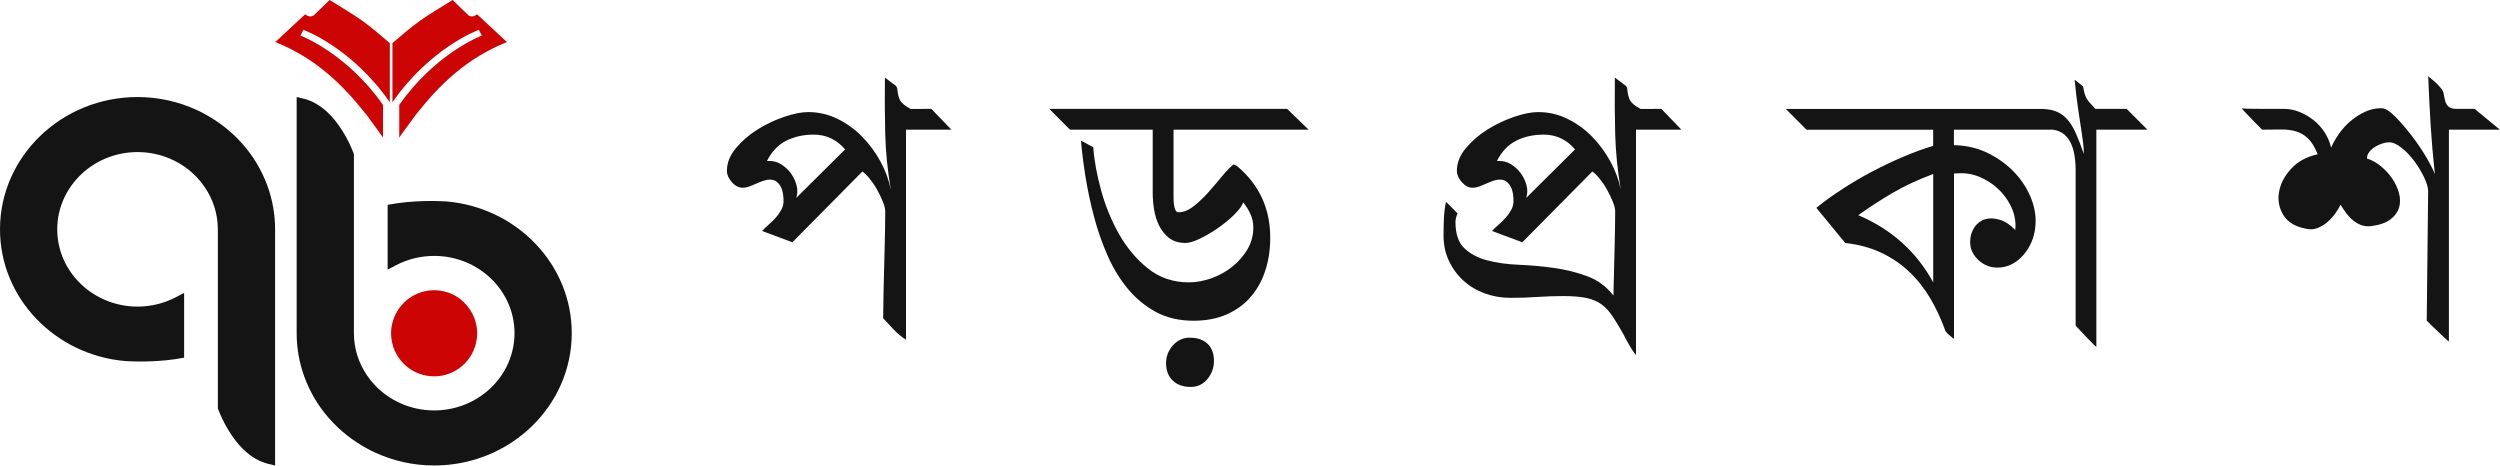
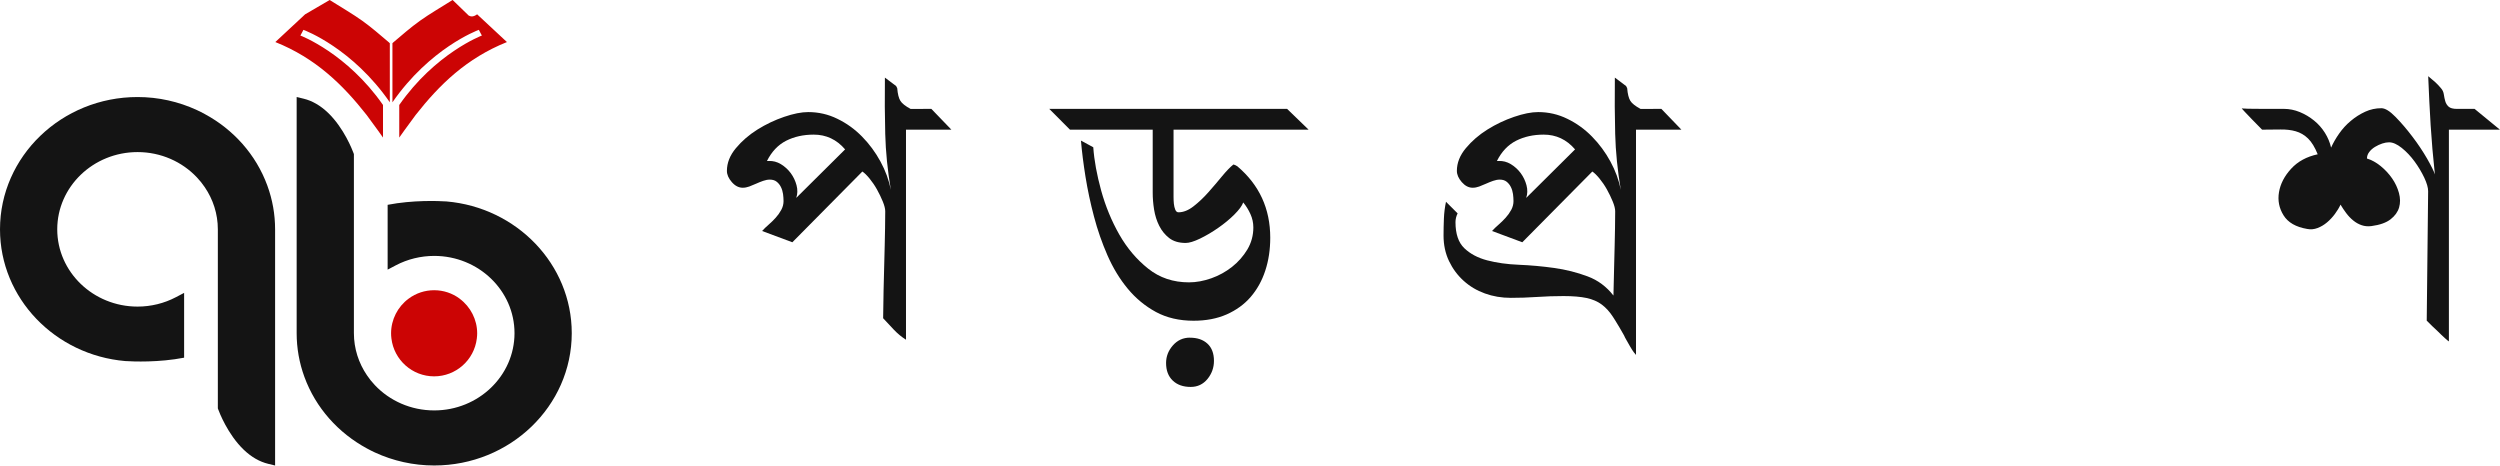
<svg xmlns="http://www.w3.org/2000/svg" width="204" height="38" viewBox="0 0 204 38" fill="none">
  <g clip-path="url(#clip0_202919_5693)">
    <path d="M38.931 1.169C38.648 1.377 38.437 1.374 38.25 1.273L36.933 -0.002L36.804 0.078C35.955 0.613 35.081 1.118 34.276 1.69C33.512 2.235 32.817 2.847 32.109 3.445C32.08 3.469 32.053 3.496 32.023 3.526V8.347C35.065 3.956 38.905 2.497 39.073 2.435L39.196 2.668L39.295 2.852L39.322 2.9C39.282 2.914 35.516 4.354 32.579 8.566V11.225C32.579 11.225 33.279 10.23 33.918 9.381C35.866 6.901 38.082 4.747 41.366 3.432C40.551 2.673 39.755 1.933 38.931 1.166V1.169Z" fill="#CC0404" />
-     <path d="M24.901 1.168C25.185 1.376 25.396 1.374 25.583 1.272L26.9 0L27.029 0.08C27.878 0.615 28.752 1.12 29.557 1.692C30.321 2.237 31.016 2.849 31.724 3.447C31.753 3.471 31.78 3.498 31.809 3.528V8.346C28.768 3.955 24.928 2.496 24.76 2.435L24.637 2.667L24.538 2.851L24.511 2.9C24.551 2.913 28.317 4.353 31.253 8.565V11.224C31.253 11.224 30.553 10.23 29.915 9.38C27.966 6.9 25.751 4.746 22.467 3.431C23.282 2.672 24.078 1.932 24.901 1.165V1.168Z" fill="#CC0404" />
+     <path d="M24.901 1.168L26.9 0L27.029 0.08C27.878 0.615 28.752 1.12 29.557 1.692C30.321 2.237 31.016 2.849 31.724 3.447C31.753 3.471 31.78 3.498 31.809 3.528V8.346C28.768 3.955 24.928 2.496 24.76 2.435L24.637 2.667L24.538 2.851L24.511 2.9C24.551 2.913 28.317 4.353 31.253 8.565V11.224C31.253 11.224 30.553 10.23 29.915 9.38C27.966 6.9 25.751 4.746 22.467 3.431C23.282 2.672 24.078 1.932 24.901 1.165V1.168Z" fill="#CC0404" />
    <path d="M37.511 24.371C36.901 23.919 36.18 23.682 35.426 23.682C34.673 23.682 33.951 23.919 33.342 24.371C32.447 25.031 31.912 26.089 31.912 27.196C31.912 27.327 31.92 27.466 31.939 27.618C32.15 29.379 33.649 30.71 35.424 30.71C37.198 30.71 38.692 29.384 38.908 27.629C38.927 27.471 38.938 27.329 38.938 27.198C38.938 26.092 38.403 25.037 37.508 24.374L37.511 24.371Z" fill="#CC0404" />
    <path d="M21.817 15.149C20.892 12.613 19.043 10.566 16.713 9.308C16.499 9.193 16.283 9.08 16.061 8.979C14.58 8.295 12.934 7.918 11.224 7.918C5.035 7.918 0 12.76 0 18.714C0 24.34 4.498 28.971 10.216 29.462C10.884 29.505 12.956 29.588 15.024 29.187V28.877V23.899L14.353 24.251C13.399 24.754 12.317 25.018 11.224 25.018C7.611 25.018 4.671 22.191 4.671 18.714C4.671 15.238 7.611 12.41 11.224 12.41C13.137 12.41 14.864 13.204 16.061 14.468C16.301 14.719 16.518 14.992 16.713 15.28C17.384 16.269 17.776 17.448 17.776 18.714V33.324L17.811 33.418C17.886 33.621 18.578 35.446 19.896 36.705C20.516 37.295 21.184 37.68 21.884 37.848L22.448 37.985V18.714C22.448 17.498 22.237 16.299 21.817 15.149Z" fill="#141414" />
    <path d="M36.438 16.438C35.77 16.395 33.699 16.313 31.631 16.713V17.023V22.002L32.302 21.649C33.256 21.147 34.338 20.882 35.431 20.882C39.044 20.882 41.984 23.71 41.984 27.186C41.984 30.663 39.044 33.49 35.431 33.49C33.517 33.49 31.791 32.697 30.594 31.433C30.354 31.182 30.137 30.909 29.942 30.62C29.271 29.632 28.878 28.453 28.878 27.186V12.577L28.844 12.483C28.769 12.28 28.077 10.455 26.759 9.196C26.139 8.605 25.471 8.221 24.771 8.052L24.207 7.916V27.186C24.207 28.402 24.418 29.602 24.838 30.751C25.762 33.287 27.612 35.332 29.942 36.593C30.156 36.708 30.372 36.82 30.594 36.922C32.075 37.606 33.721 37.983 35.431 37.983C41.62 37.983 46.655 33.14 46.655 27.186C46.655 21.561 42.157 16.93 36.438 16.438Z" fill="#141414" />
    <path d="M75.337 8.887H74.303C73.881 8.66 73.603 8.441 73.472 8.229C73.338 8.018 73.253 7.674 73.213 7.195L73.124 7.021L72.208 6.332C72.189 7.941 72.197 9.472 72.235 10.928C72.272 12.382 72.424 13.903 72.694 15.493C72.539 14.707 72.259 13.938 71.847 13.181C71.438 12.428 70.933 11.744 70.343 11.145C69.749 10.538 69.079 10.057 68.33 9.694C67.585 9.328 66.791 9.146 65.949 9.146C65.393 9.146 64.739 9.277 63.982 9.536C63.226 9.795 62.505 10.137 61.812 10.568C61.123 11.001 60.535 11.506 60.049 12.091C59.562 12.674 59.316 13.291 59.316 13.943C59.316 14.248 59.45 14.555 59.717 14.86C59.984 15.167 60.281 15.319 60.607 15.319C60.781 15.319 60.957 15.287 61.139 15.22C61.321 15.151 61.508 15.076 61.7 14.988C61.89 14.902 62.082 14.825 62.272 14.758C62.464 14.691 62.646 14.656 62.82 14.656C63.047 14.656 63.237 14.715 63.378 14.83C63.523 14.945 63.638 15.089 63.723 15.26C63.809 15.434 63.867 15.627 63.897 15.835C63.924 16.046 63.937 16.236 63.937 16.41C63.937 16.658 63.876 16.896 63.752 17.126C63.627 17.358 63.475 17.572 63.293 17.772C63.111 17.973 62.919 18.16 62.718 18.334C62.518 18.505 62.342 18.678 62.187 18.849L64.656 19.769L70.369 13.996C70.543 14.111 70.738 14.304 70.957 14.571C71.176 14.841 71.379 15.135 71.561 15.461C71.743 15.79 71.9 16.113 72.034 16.439C72.168 16.765 72.235 17.032 72.235 17.243C72.235 17.762 72.229 18.227 72.221 18.636C72.21 19.05 72.203 19.517 72.192 20.041C72.184 20.57 72.171 21.102 72.152 21.634C72.114 22.917 72.082 24.362 72.064 25.968C72.334 26.257 72.619 26.564 72.924 26.888C73.231 27.214 73.565 27.492 73.929 27.722V10.581H77.633L75.997 8.884H75.337V8.887ZM64.971 16.153C65.086 15.827 65.094 15.482 64.998 15.119C64.902 14.755 64.744 14.424 64.525 14.127C64.306 13.833 64.038 13.588 63.721 13.395C63.405 13.205 63.074 13.12 62.729 13.136H62.585C62.967 12.372 63.491 11.821 64.151 11.484C64.811 11.15 65.559 10.985 66.403 10.985C67.419 10.985 68.272 11.386 68.961 12.19L64.968 16.153H64.971Z" fill="#141414" />
    <path d="M95.755 10.582H106.782L105.028 8.885H85.619L87.311 10.582H94.061V15.721C94.061 16.162 94.096 16.621 94.173 17.1C94.251 17.578 94.387 18.019 94.59 18.42C94.791 18.821 95.061 19.157 95.405 19.425C95.75 19.692 96.199 19.825 96.752 19.825C97.038 19.825 97.428 19.708 97.928 19.467C98.422 19.227 98.919 18.936 99.414 18.588C99.911 18.243 100.349 17.88 100.731 17.498C101.111 17.116 101.351 16.79 101.448 16.52C101.685 16.808 101.88 17.124 102.035 17.468C102.193 17.813 102.273 18.177 102.273 18.559C102.273 19.208 102.11 19.809 101.787 20.355C101.458 20.9 101.044 21.373 100.536 21.776C100.026 22.177 99.462 22.49 98.842 22.709C98.219 22.928 97.613 23.04 97.019 23.04C95.737 23.04 94.628 22.669 93.69 21.921C92.752 21.175 91.966 20.248 91.335 19.139C90.702 18.027 90.21 16.832 89.855 15.55C89.502 14.267 89.286 13.088 89.211 12.017L88.206 11.472C88.281 12.37 88.406 13.356 88.577 14.427C88.751 15.499 88.978 16.578 89.27 17.672C89.555 18.762 89.924 19.817 90.373 20.844C90.822 21.867 91.373 22.773 92.025 23.559C92.674 24.344 93.439 24.975 94.32 25.456C95.202 25.932 96.226 26.172 97.396 26.172C98.409 26.172 99.31 26.001 100.093 25.657C100.878 25.309 101.533 24.836 102.054 24.232C102.575 23.628 102.973 22.917 103.243 22.094C103.516 21.271 103.652 20.371 103.652 19.398C103.652 17.022 102.754 15.079 100.964 13.567C100.849 13.492 100.745 13.444 100.648 13.422C100.381 13.634 100.074 13.954 99.719 14.382C99.366 14.815 98.994 15.248 98.604 15.689C98.214 16.13 97.808 16.512 97.388 16.838C96.969 17.164 96.56 17.324 96.162 17.324C96.047 17.324 95.961 17.252 95.902 17.11C95.844 16.966 95.806 16.806 95.787 16.624C95.769 16.442 95.761 16.261 95.761 16.079V10.579L95.755 10.582Z" fill="#141414" />
    <path d="M97.103 27.551C96.547 27.551 96.085 27.759 95.711 28.181C95.339 28.604 95.152 29.082 95.152 29.619C95.152 30.234 95.334 30.709 95.698 31.057C96.061 31.402 96.547 31.573 97.162 31.573C97.718 31.573 98.172 31.359 98.528 30.929C98.88 30.496 99.059 30.004 99.059 29.448C99.059 28.836 98.88 28.366 98.528 28.043C98.172 27.716 97.699 27.556 97.103 27.556V27.551Z" fill="#141414" />
-     <path d="M170.986 8.887C170.815 8.697 170.671 8.54 170.556 8.414C170.441 8.294 170.35 8.171 170.283 8.056C170.214 7.941 170.157 7.807 170.109 7.655C170.061 7.503 170.019 7.302 169.981 7.051L169.292 6.506C169.385 7.484 169.481 8.286 169.578 8.916C169.674 9.547 169.754 10.087 169.823 10.528C169.89 10.969 169.941 11.34 169.981 11.645C170.019 11.952 170.04 12.257 170.04 12.564C169.807 11.893 169.588 11.324 169.38 10.854C169.169 10.386 168.934 10.009 168.674 9.721C168.418 9.435 168.116 9.224 167.771 9.09C167.488 8.978 167.151 8.914 166.774 8.895L166.766 8.887H145.719L147.41 10.584H157.747V11.904C156.961 12.136 156.146 12.433 155.294 12.797C154.441 13.16 153.6 13.561 152.766 13.999C151.932 14.44 151.122 14.916 150.339 15.424C149.556 15.931 148.848 16.442 148.215 16.96L150.572 19.83C151.643 19.945 152.608 20.204 153.471 20.605C154.332 21.006 155.099 21.522 155.769 22.155C156.438 22.786 157.017 23.515 157.507 24.338C157.993 25.162 158.41 26.062 158.757 27.035C158.869 27.169 158.974 27.275 159.07 27.35C159.166 27.428 159.244 27.495 159.302 27.551C159.361 27.61 159.407 27.636 159.447 27.636V14.143C159.484 14.162 159.524 14.165 159.562 14.157C159.599 14.146 159.636 14.143 159.674 14.143H159.821C160.393 14.106 160.957 14.2 161.512 14.429C162.068 14.657 162.563 14.975 163.004 15.375C163.445 15.776 163.8 16.249 164.067 16.781C164.337 17.318 164.468 17.874 164.468 18.446C164.468 18.505 164.465 18.555 164.455 18.606C164.447 18.654 164.441 18.705 164.441 18.764C164.04 18.342 163.618 18.064 163.177 17.933C162.736 17.799 162.341 17.783 161.985 17.89C161.63 17.994 161.339 18.216 161.109 18.55C160.882 18.887 160.764 19.29 160.764 19.769C160.764 20.055 160.826 20.325 160.951 20.573C161.074 20.824 161.242 21.044 161.451 21.233C161.662 21.426 161.897 21.575 162.156 21.68C162.416 21.784 162.688 21.837 162.974 21.837C163.415 21.837 163.816 21.741 164.179 21.551C164.543 21.359 164.858 21.105 165.125 20.79C165.395 20.477 165.609 20.127 165.772 19.745C165.935 19.363 166.037 18.97 166.074 18.566C166.168 17.821 166.069 17.056 165.772 16.271C165.476 15.482 165.027 14.769 164.423 14.114C163.819 13.465 163.089 12.928 162.239 12.505C161.387 12.083 160.454 11.864 159.439 11.845V10.581H167.517C167.696 10.605 167.862 10.648 168.009 10.71C168.343 10.854 168.613 11.078 168.813 11.383C169.014 11.69 169.158 12.059 169.244 12.489C169.329 12.919 169.372 13.384 169.372 13.882V26.57L170.176 27.43C170.387 27.642 170.577 27.837 170.751 28.018C170.922 28.2 171.026 28.291 171.063 28.291V10.581H175.227L173.535 8.884H170.978L170.986 8.887ZM157.75 23.042C157.06 21.778 156.2 20.688 155.168 19.769C154.134 18.849 152.955 18.115 151.635 17.559C152.629 16.851 153.6 16.223 154.548 15.677C155.497 15.13 156.563 14.64 157.75 14.197V23.04V23.042Z" fill="#141414" />
    <path d="M201.933 8.886H200.495C200.169 8.886 199.939 8.825 199.806 8.702C199.672 8.579 199.581 8.43 199.533 8.256C199.482 8.082 199.445 7.9 199.418 7.711C199.392 7.521 199.317 7.355 199.205 7.224C199.05 7.032 198.881 6.855 198.699 6.69C198.518 6.529 198.331 6.372 198.141 6.217C198.2 7.655 198.264 8.988 198.341 10.225C198.419 11.457 198.531 12.796 198.686 14.231C198.609 13.983 198.4 13.558 198.055 12.951C197.708 12.35 197.307 11.746 196.848 11.145C196.388 10.538 195.931 10.006 195.471 9.536C195.012 9.066 194.629 8.83 194.32 8.83C193.863 8.83 193.419 8.924 193.002 9.116C192.58 9.309 192.187 9.557 191.824 9.865C191.46 10.166 191.145 10.514 190.877 10.896C190.608 11.278 190.388 11.66 190.217 12.045C190.121 11.623 189.953 11.222 189.715 10.84C189.474 10.458 189.178 10.121 188.825 9.835C188.47 9.547 188.082 9.317 187.66 9.143C187.238 8.972 186.81 8.884 186.369 8.884H184.646C184.205 8.884 183.809 8.881 183.454 8.873C183.101 8.862 182.922 8.849 182.922 8.83C182.922 8.849 183.01 8.951 183.181 9.132C183.355 9.314 183.545 9.512 183.756 9.734C183.964 9.953 184.242 10.236 184.587 10.581C185.124 10.581 185.621 10.575 186.081 10.567C186.54 10.559 186.957 10.605 187.329 10.712C187.703 10.819 188.039 11.011 188.336 11.3C188.63 11.586 188.895 12.018 189.124 12.59C188.224 12.783 187.502 13.173 186.957 13.769C186.412 14.362 186.081 14.998 185.966 15.68C185.851 16.358 185.974 16.989 186.34 17.574C186.703 18.157 187.345 18.526 188.261 18.681C188.55 18.739 188.83 18.713 189.108 18.608C189.386 18.504 189.646 18.349 189.883 18.149C190.124 17.948 190.338 17.716 190.53 17.457C190.72 17.2 190.875 16.944 190.987 16.698C191.121 16.925 191.276 17.157 191.447 17.385C191.62 17.617 191.81 17.817 192.021 17.988C192.23 18.162 192.462 18.291 192.708 18.376C192.959 18.462 193.226 18.486 193.512 18.448C194.205 18.355 194.723 18.168 195.078 17.89C195.431 17.612 195.661 17.291 195.768 16.925C195.872 16.561 195.869 16.171 195.755 15.749C195.64 15.327 195.453 14.929 195.196 14.557C194.937 14.183 194.627 13.849 194.263 13.552C193.897 13.256 193.526 13.05 193.144 12.935C193.144 12.743 193.205 12.566 193.331 12.401C193.454 12.24 193.611 12.101 193.804 11.984C193.993 11.871 194.189 11.778 194.392 11.711C194.592 11.644 194.776 11.612 194.95 11.612C195.255 11.612 195.6 11.767 195.982 12.069C196.364 12.377 196.714 12.745 197.029 13.176C197.345 13.606 197.606 14.05 197.82 14.496C198.029 14.945 198.136 15.313 198.136 15.602L198.021 26.166C198.347 26.495 198.643 26.781 198.911 27.026C199.122 27.238 199.325 27.427 199.515 27.601C199.707 27.772 199.811 27.86 199.83 27.86V10.581H203.993L201.925 8.884L201.933 8.886Z" fill="#141414" />
    <path d="M134.901 8.887H133.867C133.445 8.66 133.167 8.441 133.036 8.229C132.903 8.018 132.817 7.674 132.777 7.195L132.689 7.021L131.772 6.332C131.753 7.941 131.761 9.472 131.799 10.928C131.836 12.382 131.989 13.903 132.258 15.493C132.103 14.707 131.823 13.938 131.411 13.181C131.002 12.428 130.497 11.744 129.907 11.145C129.314 10.538 128.643 10.057 127.894 9.694C127.149 9.328 126.355 9.146 125.513 9.146C124.958 9.146 124.303 9.277 123.547 9.536C122.79 9.795 122.069 10.137 121.377 10.568C120.687 11.001 120.099 11.506 119.613 12.091C119.126 12.674 118.881 13.291 118.881 13.943C118.881 14.248 119.014 14.555 119.281 14.86C119.549 15.167 119.845 15.319 120.171 15.319C120.345 15.319 120.521 15.287 120.703 15.22C120.885 15.151 121.072 15.076 121.264 14.988C121.454 14.902 121.647 14.825 121.836 14.758C122.029 14.691 122.21 14.656 122.384 14.656C122.611 14.656 122.801 14.715 122.943 14.83C123.087 14.945 123.202 15.089 123.287 15.26C123.373 15.434 123.432 15.627 123.461 15.835C123.488 16.046 123.501 16.236 123.501 16.41C123.501 16.658 123.44 16.896 123.317 17.126C123.191 17.358 123.039 17.572 122.857 17.772C122.675 17.973 122.483 18.16 122.283 18.334C122.082 18.505 121.906 18.678 121.751 18.849L124.22 19.769L129.934 13.996C130.107 14.111 130.302 14.304 130.521 14.571C130.741 14.841 130.944 15.135 131.125 15.461C131.307 15.79 131.465 16.113 131.598 16.439C131.732 16.765 131.799 17.032 131.799 17.243C131.799 17.762 131.793 18.227 131.785 18.636C131.775 19.05 131.767 19.517 131.756 20.041C131.748 20.57 131.735 21.102 131.716 21.634C131.692 22.404 131.673 23.232 131.657 24.117C131.091 23.39 130.39 22.866 129.549 22.553C128.68 22.227 127.766 21.997 126.807 21.864C125.85 21.73 124.893 21.645 123.937 21.605C122.98 21.567 122.117 21.444 121.353 21.244C120.588 21.043 119.966 20.712 119.487 20.252C119.009 19.795 118.768 19.084 118.768 18.131C118.768 17.879 118.827 17.642 118.942 17.412L117.993 16.466C117.9 16.907 117.841 17.363 117.822 17.842C117.804 18.32 117.793 18.78 117.793 19.221C117.793 19.985 117.943 20.68 118.239 21.303C118.536 21.925 118.934 22.462 119.431 22.911C119.928 23.363 120.508 23.708 121.168 23.946C121.828 24.186 122.534 24.304 123.279 24.304C123.988 24.304 124.698 24.282 125.417 24.232C126.136 24.183 126.858 24.159 127.587 24.159C128.351 24.159 128.977 24.213 129.469 24.317C129.955 24.424 130.369 24.6 130.7 24.849C131.037 25.1 131.339 25.429 131.606 25.84C131.614 25.854 131.625 25.87 131.636 25.886C131.689 25.971 131.745 26.059 131.804 26.15C132.023 26.5 132.264 26.909 132.526 27.377C132.563 27.473 132.63 27.601 132.726 27.764C132.822 27.927 132.916 28.096 133.012 28.267C133.023 28.283 133.031 28.299 133.041 28.315C133.13 28.467 133.218 28.609 133.314 28.74C133.381 28.833 133.442 28.905 133.498 28.962V10.581H137.202L135.567 8.884H134.907L134.901 8.887ZM124.535 16.153C124.65 15.827 124.658 15.482 124.562 15.119C124.466 14.755 124.308 14.424 124.089 14.127C123.87 13.833 123.603 13.588 123.285 13.395C122.969 13.205 122.638 13.12 122.293 13.136H122.149C122.531 12.372 123.055 11.821 123.715 11.484C124.375 11.15 125.123 10.985 125.968 10.985C126.983 10.985 127.836 11.386 128.525 12.19L124.533 16.153H124.535Z" fill="#141414" />
  </g>
  <defs>
    <clipPath id="clip0_202919_5693">
      <rect width="204" height="37.982" fill="white" />
    </clipPath>
  </defs>
</svg>